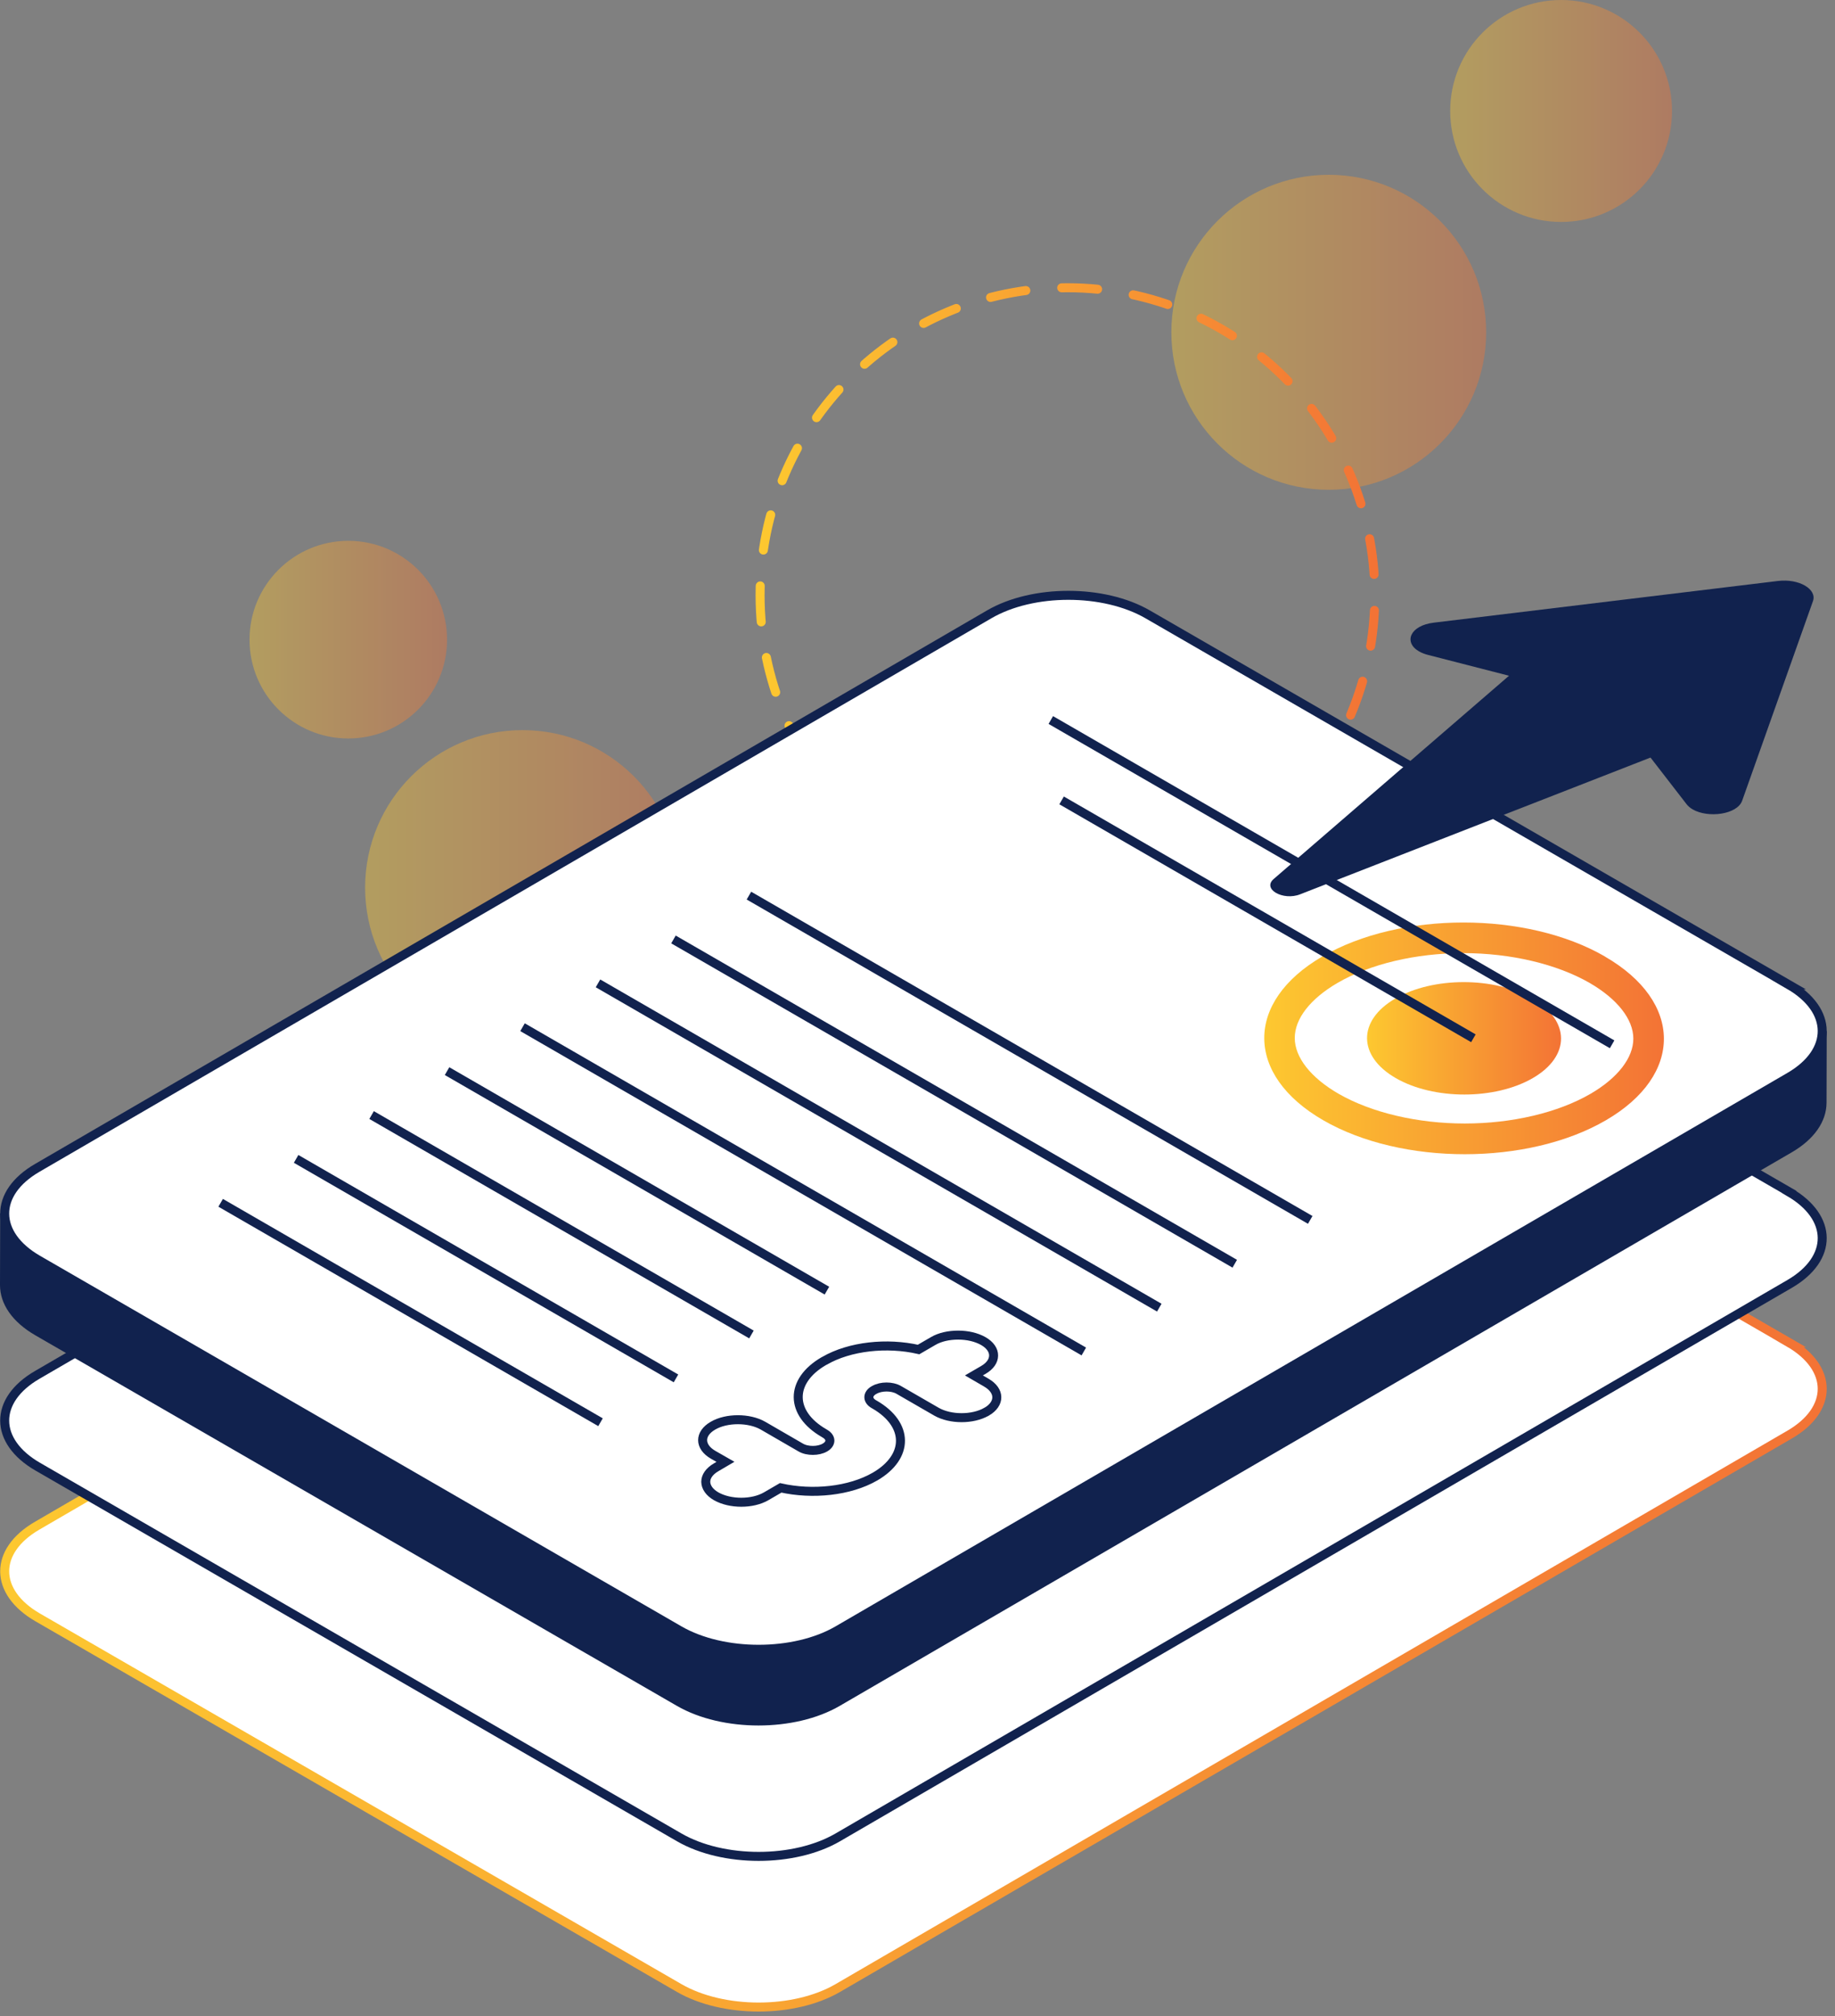
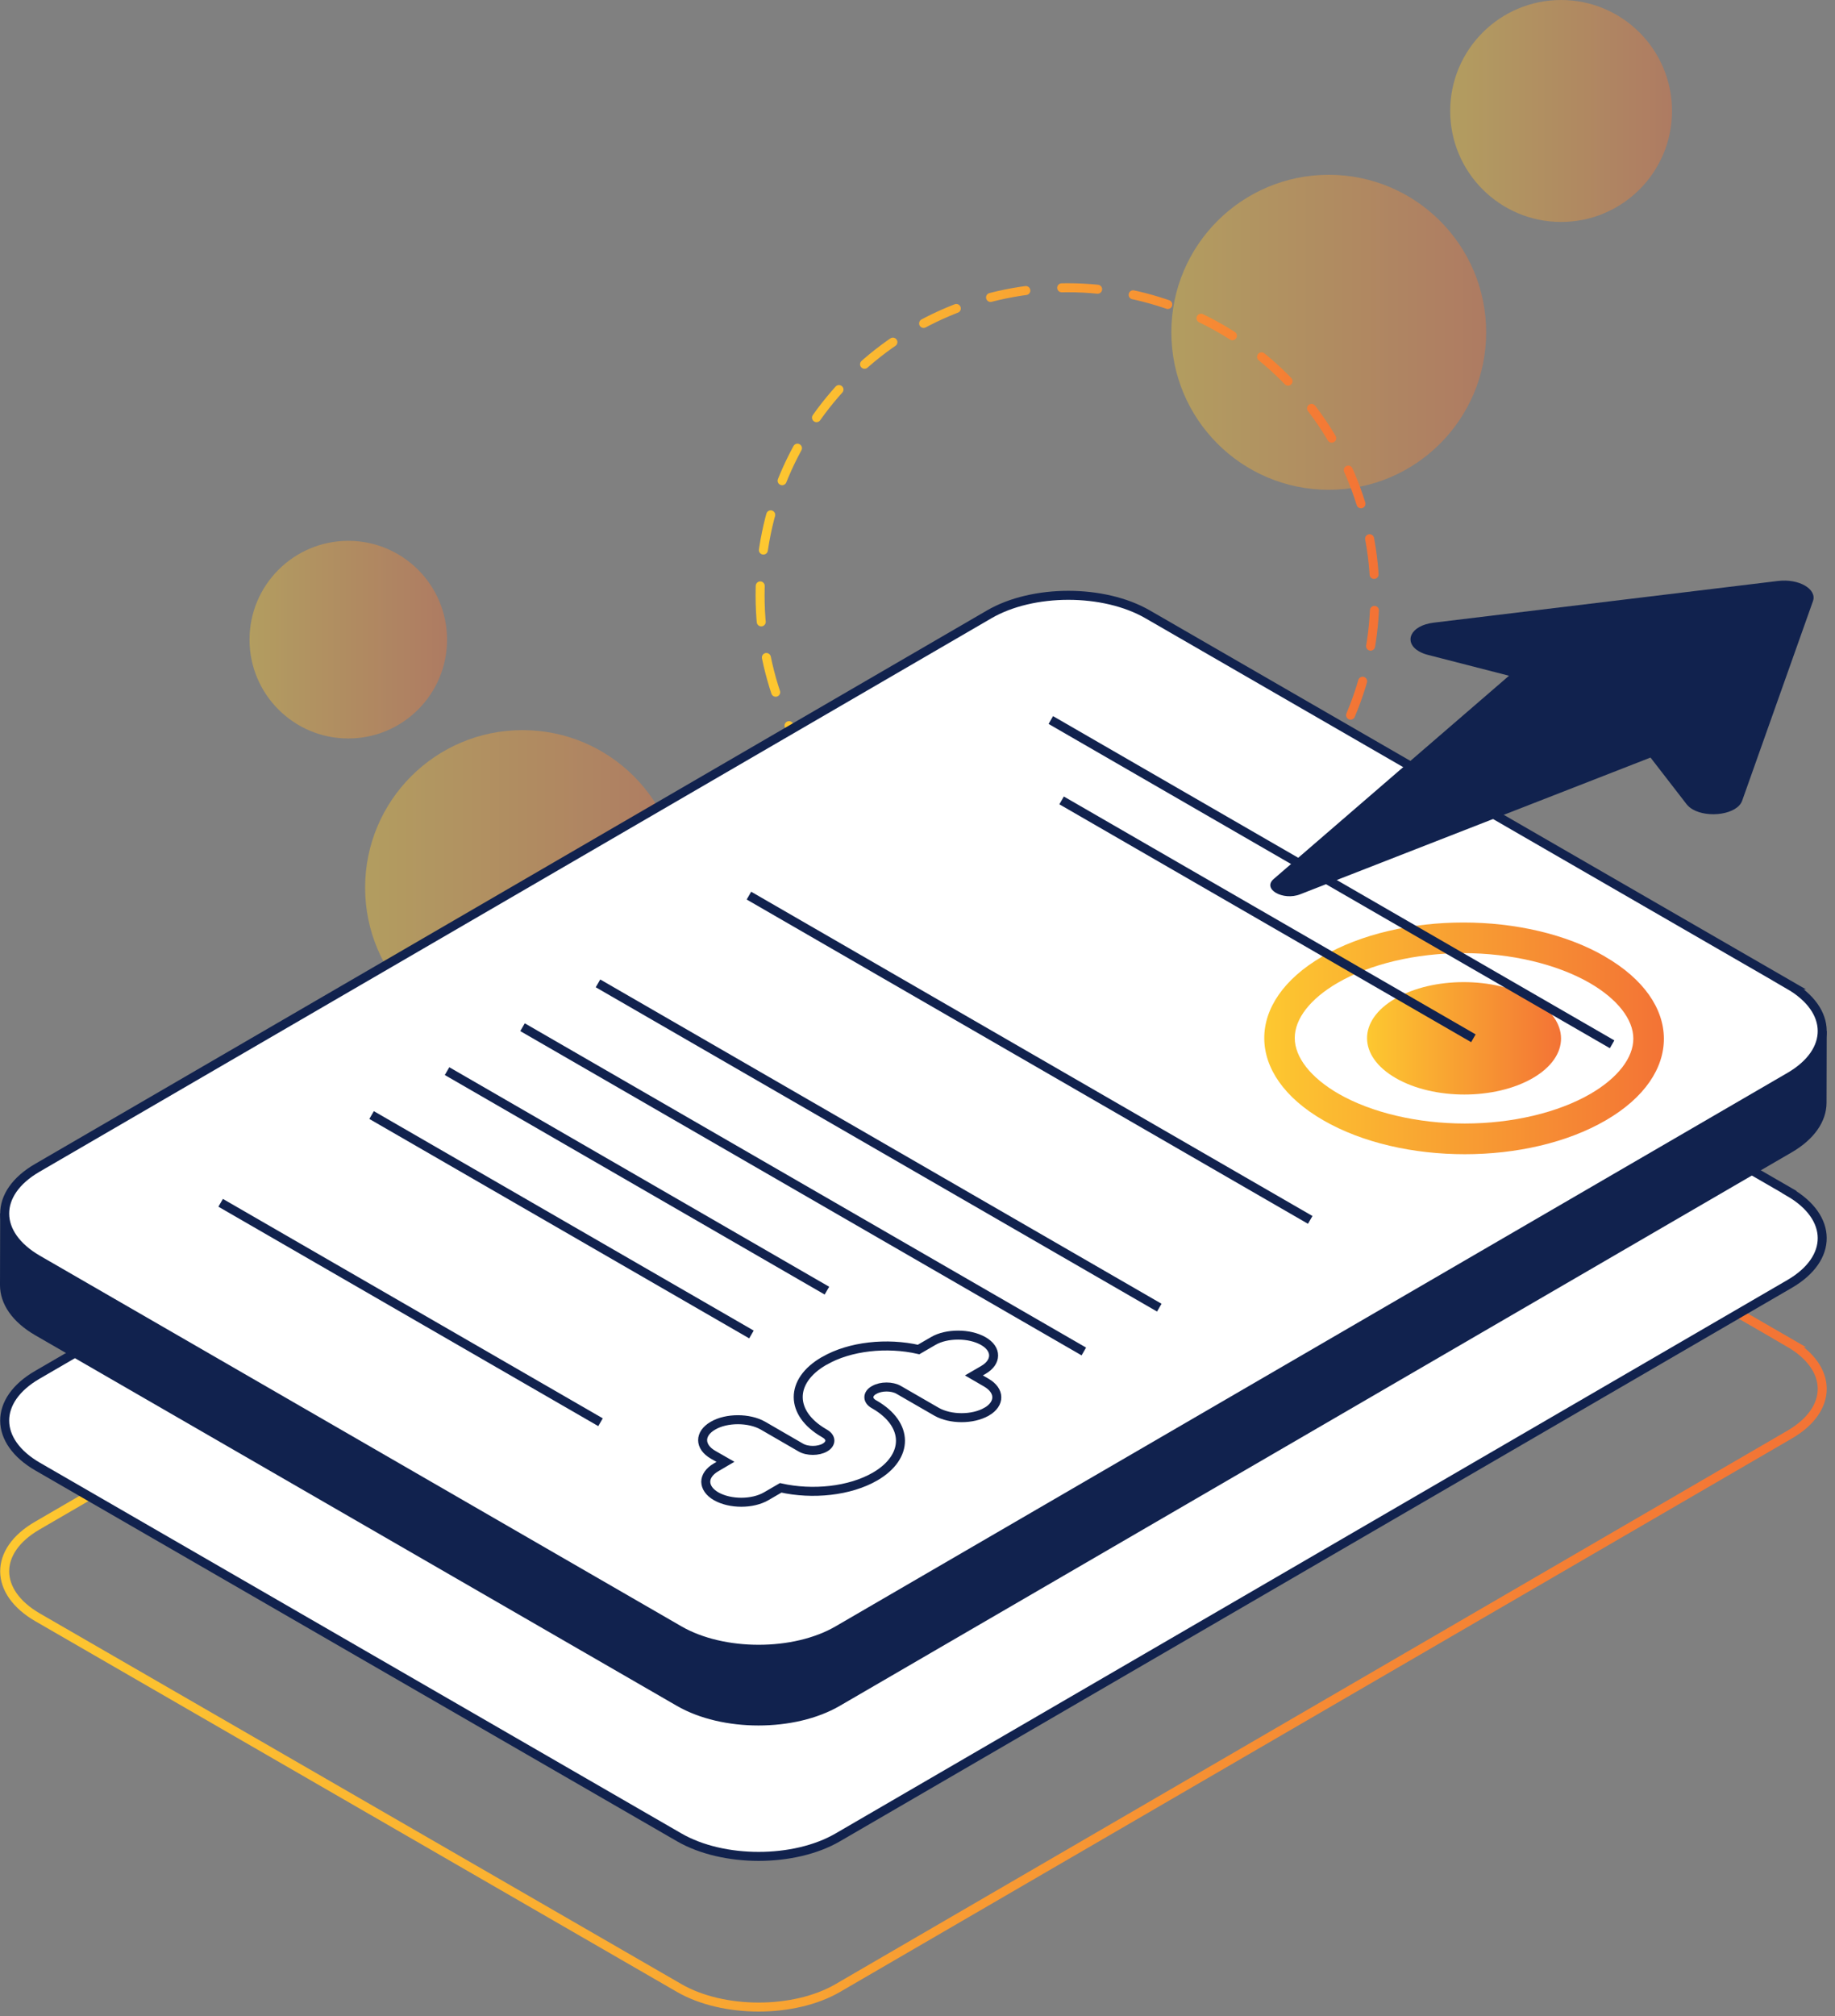
<svg xmlns="http://www.w3.org/2000/svg" width="204" height="224" viewBox="0 0 204 224" fill="none">
  <rect x="0" y="0" width="204" height="224" fill="#808080" stroke="none" />
  <path opacity="0.4" d="M58.09 116.12C67.755 116.12 75.59 108.285 75.59 98.62C75.59 88.955 67.755 81.12 58.09 81.12C48.425 81.12 40.59 88.955 40.59 98.62C40.59 108.285 48.425 116.12 58.09 116.12Z" fill="url(#paint0_linear_10839_3087)" />
  <path opacity="0.4" d="M173.55 24.66C180.36 24.66 185.88 19.14 185.88 12.33C185.88 5.52 180.36 0 173.55 0C166.74 0 161.22 5.52 161.22 12.33C161.22 19.14 166.74 24.66 173.55 24.66Z" fill="url(#paint1_linear_10839_3087)" />
  <path opacity="0.4" d="M147.72 54.42C157.385 54.42 165.22 46.585 165.22 36.92C165.22 27.255 157.385 19.42 147.72 19.42C138.055 19.42 130.22 27.255 130.22 36.92C130.22 46.585 138.055 54.42 147.72 54.42Z" fill="url(#paint2_linear_10839_3087)" />
  <path opacity="0.4" d="M38.72 82.05C44.784 82.05 49.7 77.134 49.7 71.07C49.7 65.006 44.784 60.09 38.72 60.09C32.656 60.09 27.74 65.006 27.74 71.07C27.74 77.134 32.656 82.05 38.72 82.05Z" fill="url(#paint3_linear_10839_3087)" />
  <path d="M118.67 100.31C137.542 100.31 152.84 85.011 152.84 66.14C152.84 47.268 137.542 31.97 118.67 31.97C99.798 31.97 84.5 47.268 84.5 66.14C84.5 85.011 99.798 100.31 118.67 100.31Z" stroke="url(#paint4_linear_10839_3087)" stroke-linecap="round" stroke-linejoin="round" stroke-dasharray="4 4" />
-   <path d="M198.9 149.18C203.78 152 203.81 156.57 198.96 159.39L93.13 220.89C88.29 223.7 80.4 223.7 75.52 220.89L4.2 179.71C-0.68 176.89 -0.71 172.32 4.14 169.51L109.97 108.01C114.82 105.19 122.71 105.19 127.59 108.01L198.91 149.18H198.9Z" fill="white" />
  <path d="M198.9 149.18C203.78 152 203.81 156.57 198.96 159.39L93.13 220.89C88.29 223.7 80.4 223.7 75.52 220.89L4.2 179.71C-0.68 176.89 -0.71 172.32 4.14 169.51L109.97 108.01C114.82 105.19 122.71 105.19 127.59 108.01L198.91 149.18H198.9Z" stroke="url(#paint5_linear_10839_3087)" stroke-miterlimit="10" />
  <path d="M198.9 132.44C203.78 135.26 203.81 139.83 198.96 142.65L93.13 204.15C88.29 206.96 80.4 206.96 75.52 204.15L4.2 162.96C-0.68 160.14 -0.71 155.57 4.14 152.76L109.97 91.26C114.82 88.44 122.71 88.44 127.59 91.26L198.91 132.43L198.9 132.44Z" fill="white" />
  <path d="M198.9 132.44C203.78 135.26 203.81 139.83 198.96 142.65L93.13 204.15C88.29 206.96 80.4 206.96 75.52 204.15L4.2 162.96C-0.68 160.14 -0.71 155.57 4.14 152.76L109.97 91.26C114.82 88.44 122.71 88.44 127.59 91.26L198.91 132.43L198.9 132.44Z" stroke="#11224E" stroke-miterlimit="10" />
  <path d="M198.95 119.63L93.12 181.13C88.28 183.94 80.39 183.94 75.51 181.13L4.2 139.96C1.74 138.54 0.52 136.68 0.52 134.82L0.5 142.79C0.5 144.65 1.72 146.51 4.18 147.93L75.5 189.1C80.38 191.92 88.27 191.92 93.11 189.1L198.94 127.6C201.35 126.2 202.55 124.37 202.56 122.53L202.58 114.56C202.58 116.39 201.37 118.23 198.96 119.63H198.95Z" fill="#11224E" />
  <path d="M198.95 119.63L93.12 181.13C88.28 183.94 80.39 183.94 75.51 181.13L4.2 139.96C1.74 138.54 0.52 136.68 0.52 134.82L0.5 142.79C0.5 144.65 1.72 146.51 4.18 147.93L75.5 189.1C80.38 191.92 88.27 191.92 93.11 189.1L198.94 127.6C201.35 126.2 202.55 124.37 202.56 122.53L202.58 114.56C202.58 116.39 201.37 118.23 198.96 119.63H198.95Z" stroke="#11224E" stroke-miterlimit="10" />
  <path d="M198.9 109.43C203.78 112.25 203.81 116.82 198.96 119.64L93.13 181.14C88.29 183.95 80.4 183.95 75.52 181.14L4.2 139.96C-0.68 137.14 -0.71 132.57 4.14 129.76L109.97 68.26C114.82 65.44 122.71 65.44 127.59 68.26L198.91 109.43H198.9Z" fill="white" />
  <path d="M170.36 110.95C174.58 113.39 174.61 117.34 170.41 119.78C166.21 122.22 159.38 122.22 155.16 119.78C150.94 117.34 150.91 113.39 155.11 110.95C159.3 108.51 166.13 108.51 170.35 110.95H170.36Z" fill="url(#paint6_linear_10839_3087)" />
  <path d="M178.42 106.27C169.71 101.24 155.65 101.24 147.01 106.27C138.36 111.3 138.4 119.45 147.11 124.47C155.81 129.5 169.88 129.5 178.53 124.47C187.17 119.45 187.12 111.3 178.42 106.28V106.27ZM176.82 121.53C173.2 123.63 168.1 124.83 162.84 124.83C157.58 124.83 152.45 123.62 148.8 121.52C145.72 119.74 143.94 117.48 143.94 115.33C143.94 113.18 145.67 110.97 148.71 109.2C152.33 107.1 157.42 105.9 162.68 105.9C167.94 105.9 173.07 107.11 176.72 109.21C179.8 110.99 181.58 113.25 181.58 115.4C181.58 117.53 179.85 119.77 176.82 121.53Z" fill="url(#paint7_linear_10839_3087)" />
  <path d="M198.9 109.43C203.78 112.25 203.81 116.82 198.96 119.64L93.13 181.14C88.29 183.95 80.4 183.95 75.52 181.14L4.2 139.96C-0.68 137.14 -0.71 132.57 4.14 129.76L109.97 68.26C114.82 65.44 122.71 65.44 127.59 68.26L198.91 109.43H198.9Z" stroke="#11224E" stroke-miterlimit="10" />
  <path d="M109.68 156.85C108.14 157.74 105.65 157.73 104.11 156.85L99.9 154.42C99.17 154 97.95 154 97.22 154.42L97.14 154.46C96.41 154.89 96.41 155.59 97.14 156.01L97.23 156.06C101.04 158.26 101.07 161.85 97.29 164.05C94.46 165.69 90.31 166.1 86.79 165.31L85.19 166.24C84.42 166.69 83.42 166.91 82.41 166.91C81.4 166.91 80.4 166.69 79.62 166.25C78.85 165.81 78.47 165.22 78.46 164.64C78.46 164.06 78.84 163.48 79.61 163.03L80.65 162.42L79.27 161.63C77.73 160.74 77.73 159.29 79.25 158.41C80.01 157.96 81.02 157.74 82.03 157.74C83.04 157.74 84.05 157.96 84.82 158.4L89.02 160.83C89.4 161.05 89.88 161.15 90.37 161.15C90.86 161.15 91.35 161.04 91.71 160.83C92.08 160.62 92.26 160.33 92.26 160.06C92.26 159.79 92.07 159.49 91.69 159.28L91.61 159.23C87.8 157.03 87.78 153.45 91.57 151.24L91.65 151.2C94.48 149.56 98.62 149.14 102.12 149.94L103.74 149C104.5 148.55 105.51 148.34 106.52 148.34C107.53 148.34 108.53 148.56 109.31 149C110.08 149.44 110.47 150.03 110.46 150.61C110.46 151.19 110.08 151.77 109.32 152.21L108.27 152.82L109.65 153.62C111.19 154.51 111.21 155.96 109.69 156.85H109.68Z" stroke="#11224E" stroke-miterlimit="10" />
  <path d="M116.82 80L179.22 116.03" stroke="#11224E" stroke-miterlimit="10" />
  <path d="M118.02 88.93L163.8 115.36" stroke="#11224E" stroke-miterlimit="10" />
  <path d="M83.26 99.51L145.66 135.54" stroke="#11224E" stroke-miterlimit="10" />
-   <path d="M74.87 104.38L137.27 140.41" stroke="#11224E" stroke-miterlimit="10" />
  <path d="M66.48 109.26L128.88 145.29" stroke="#11224E" stroke-miterlimit="10" />
  <path d="M49.7 119.01L91.93 143.4" stroke="#11224E" stroke-miterlimit="10" />
  <path d="M41.31 123.89L83.54 148.27" stroke="#11224E" stroke-miterlimit="10" />
-   <path d="M32.92 128.76L75.15 153.15" stroke="#11224E" stroke-miterlimit="10" />
  <path d="M24.53 133.64L66.76 158.02" stroke="#11224E" stroke-miterlimit="10" />
  <path d="M58.09 114.13L120.49 150.16" stroke="#11224E" stroke-miterlimit="10" />
  <path d="M200.65 65.06C201.39 65.49 201.79 66.12 201.55 66.79L193.68 88.96C193.13 90.51 189.89 90.92 188.18 89.93C187.9 89.77 187.67 89.57 187.49 89.34L183.49 84.17L144.55 99.36C143.59 99.74 142.52 99.59 141.86 99.21C141.2 98.83 140.95 98.22 141.6 97.66L167.76 75.08L158.77 72.77C158.37 72.67 158.03 72.53 157.75 72.37C156.03 71.38 156.72 69.5 159.41 69.18L197.66 64.55C198.82 64.41 199.91 64.63 200.65 65.06Z" fill="#11224E" />
  <defs>
    <linearGradient id="paint0_linear_10839_3087" x1="40.59" y1="98.62" x2="75.59" y2="98.62" gradientUnits="userSpaceOnUse">
      <stop stop-color="#FDC830" />
      <stop offset="1" stop-color="#F37335" />
    </linearGradient>
    <linearGradient id="paint1_linear_10839_3087" x1="161.22" y1="12.33" x2="185.88" y2="12.33" gradientUnits="userSpaceOnUse">
      <stop stop-color="#FDC830" />
      <stop offset="1" stop-color="#F37335" />
    </linearGradient>
    <linearGradient id="paint2_linear_10839_3087" x1="130.22" y1="36.92" x2="165.22" y2="36.92" gradientUnits="userSpaceOnUse">
      <stop stop-color="#FDC830" />
      <stop offset="1" stop-color="#F37335" />
    </linearGradient>
    <linearGradient id="paint3_linear_10839_3087" x1="27.74" y1="71.07" x2="49.7" y2="71.07" gradientUnits="userSpaceOnUse">
      <stop stop-color="#FDC830" />
      <stop offset="1" stop-color="#F37335" />
    </linearGradient>
    <linearGradient id="paint4_linear_10839_3087" x1="84.5" y1="66.14" x2="152.84" y2="66.14" gradientUnits="userSpaceOnUse">
      <stop stop-color="#FDC830" />
      <stop offset="1" stop-color="#F37335" />
    </linearGradient>
    <linearGradient id="paint5_linear_10839_3087" x1="0.521" y1="164.446" x2="202.579" y2="164.446" gradientUnits="userSpaceOnUse">
      <stop stop-color="#FDC830" />
      <stop offset="1" stop-color="#F37335" />
    </linearGradient>
    <linearGradient id="paint6_linear_10839_3087" x1="151.978" y1="115.365" x2="173.543" y2="115.365" gradientUnits="userSpaceOnUse">
      <stop stop-color="#FDC830" />
      <stop offset="1" stop-color="#F37335" />
    </linearGradient>
    <linearGradient id="paint7_linear_10839_3087" x1="140.55" y1="115.37" x2="184.978" y2="115.37" gradientUnits="userSpaceOnUse">
      <stop stop-color="#FDC830" />
      <stop offset="1" stop-color="#F37335" />
    </linearGradient>
  </defs>
</svg>